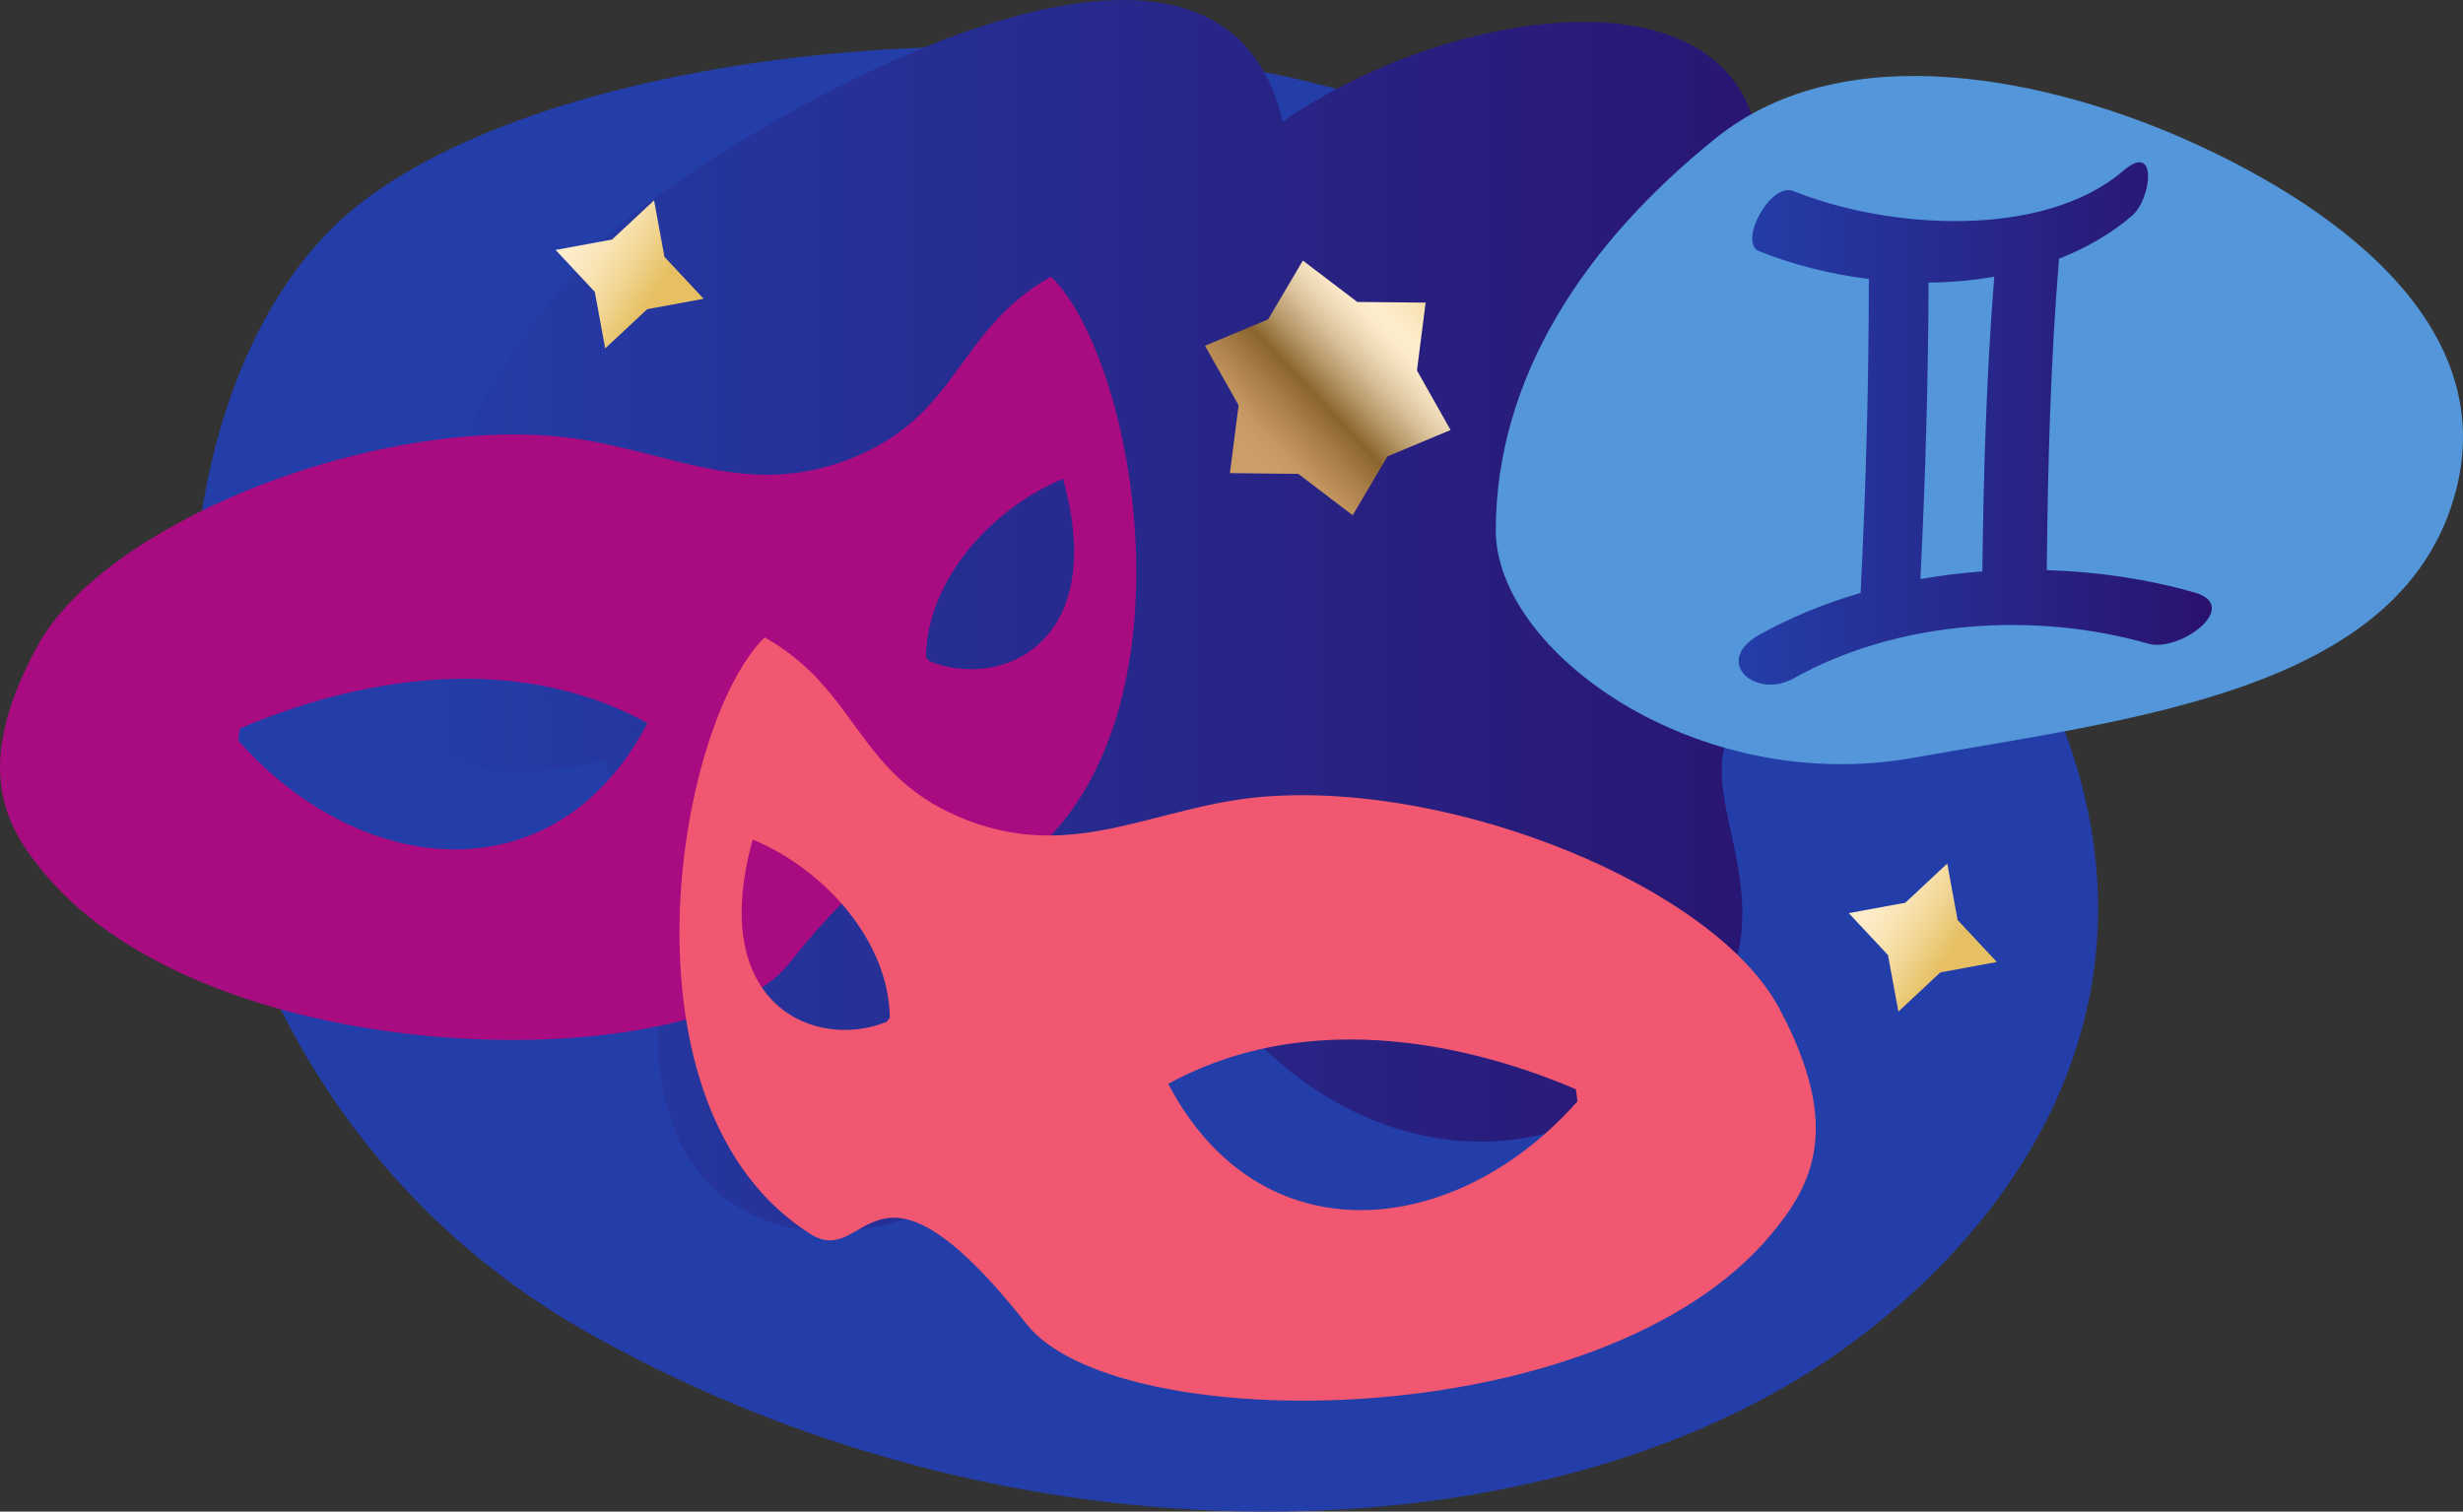
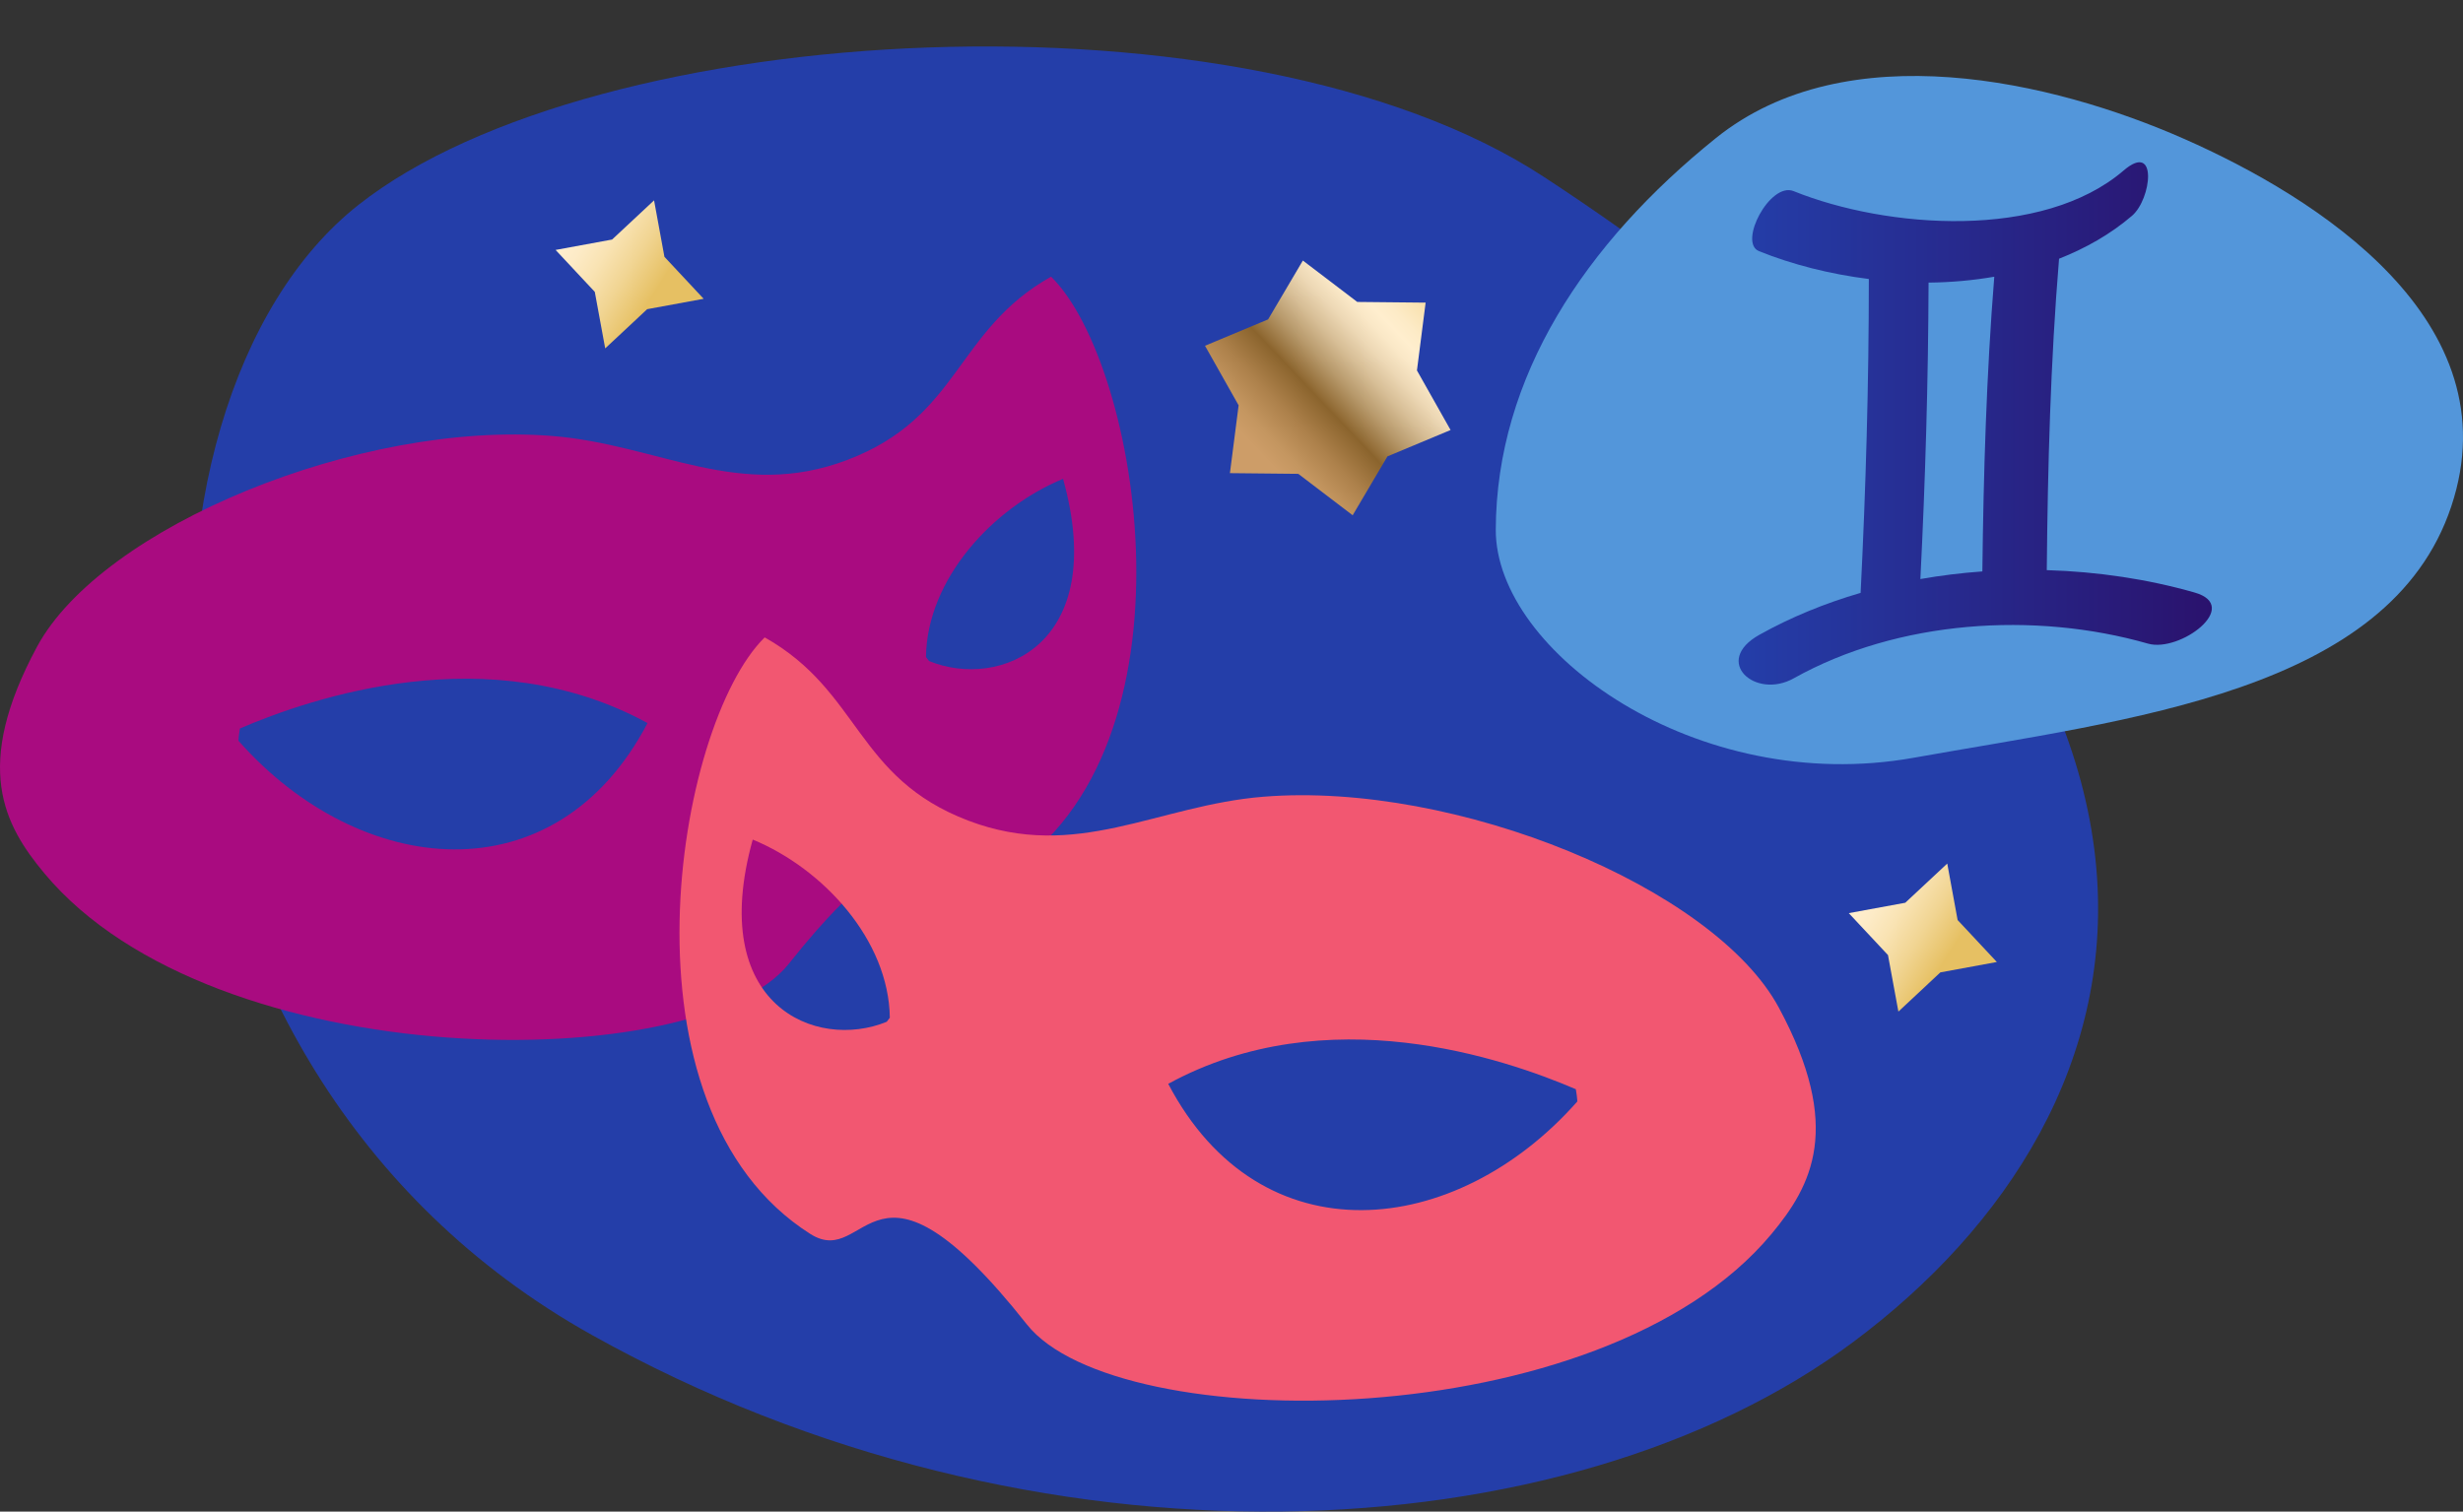
<svg xmlns="http://www.w3.org/2000/svg" version="1.1" id="Calque_1" x="0px" y="0px" viewBox="0 0 524.78 322.132" style="enable-background:new 0 0 524.78 322.132;" xml:space="preserve">
  <rect x="0" y="0" width="524.78" height="322.132" fill="#333333" stroke="none" />
  <g>
    <path style="fill:#243EA9;" d="M328.902,37.665C265.382-3.93,126.943,3.806,76.388,43.653   c-53.633,42.269-53.269,183.284,49.697,240.822c94.665,52.904,207.733,46.956,268.747,1.53   C460.11,237.402,489.198,142.642,328.902,37.665z" />
    <linearGradient id="SVGID_1_" gradientUnits="userSpaceOnUse" x1="204.131" y1="796.383" x2="169.034" y2="737.886" gradientTransform="matrix(0.893 -0.45 0.45 0.893 -125.323 -416.142)">
      <stop offset="0" style="stop-color:#E6C063" />
      <stop offset="0.008" style="stop-color:#E7C267" />
      <stop offset="0.107" style="stop-color:#F1D593" />
      <stop offset="0.196" style="stop-color:#F9E3B3" />
      <stop offset="0.27" style="stop-color:#FDEBC7" />
      <stop offset="0.32" style="stop-color:#FFEECE" />
      <stop offset="0.367" style="stop-color:#FAE8C7" />
      <stop offset="0.432" style="stop-color:#EDD8B5" />
      <stop offset="0.509" style="stop-color:#D7BE96" />
      <stop offset="0.595" style="stop-color:#B89A6C" />
      <stop offset="0.688" style="stop-color:#926C36" />
      <stop offset="0.702" style="stop-color:#8B642D" />
      <stop offset="0.824" style="stop-color:#AD814B" />
      <stop offset="0.932" style="stop-color:#C49660" />
      <stop offset="1" style="stop-color:#CD9D68" />
    </linearGradient>
    <polygon style="fill:url(#SVGID_1_);" points="393.909,194.593 405.949,192.38 414.892,184.029 417.101,196.065 425.457,205.007    413.425,207.22 404.481,215.575 402.265,203.532  " />
    <linearGradient id="SVGID_00000140720177968191606410000011902473483664450749_" gradientUnits="userSpaceOnUse" x1="83.683" y1="131.22" x2="399.368" y2="131.22">
      <stop offset="0" style="stop-color:#243EA9" />
      <stop offset="1" style="stop-color:#2A126D" />
    </linearGradient>
-     <path style="fill:url(#SVGID_00000140720177968191606410000011902473483664450749_);" d="M391.183,76.247   c-5.819-6.638-13.949-10.582-22.541-11.233c30.092-76.67-52.738-68.839-95.339-39.074c-14.033-60.513-115.998,1.061-140.872,21.668   c-29.889,24.76-90.862,134.097-3.776,114.571c8.24,18.29,22.156,8.918,15.749,30.077c-6.1,20.139-8.339,50.875,11.771,64.282   c32.349,21.565,82.957-21.395,105.405-41.78c27.263,35.051,74.847,39.951,102.11,2.648c19.243-26.335-6.003-49.923,7.131-64.372   C387.718,134.438,412.35,100.389,391.183,76.247z" />
    <path style="fill:#5396DA;" d="M365.616,29.413c27.888-22.411,71.771-12.163,99.796,0.202   c28.023,12.359,70.062,38.734,56.872,78.302c-13.188,39.561-68.41,45.329-114.567,53.569c-46.158,8.248-89.114-22.599-89.02-48.625   C318.817,80.319,337.728,51.823,365.616,29.413z" />
    <linearGradient id="SVGID_00000015313999165337924300000009439979132986970797_" gradientUnits="userSpaceOnUse" x1="370.438" y1="90.236" x2="471.272" y2="90.236">
      <stop offset="0" style="stop-color:#243EA9" />
      <stop offset="1" style="stop-color:#2A126D" />
    </linearGradient>
    <path style="fill:url(#SVGID_00000015313999165337924300000009439979132986970797_);" d="M467.586,126.266   c-9.953-2.844-20.647-4.445-31.491-4.769c0.208-22.102,0.796-44.337,2.617-66.361c5.689-2.247,10.98-5.24,15.557-9.164   c4.139-3.554,5.538-15.935-1.793-9.641c-17.278,14.821-50.397,12.44-70.316,4.4c-5.023-2.028-11.85,10.981-7.384,12.79   c7.114,2.866,15.129,4.898,23.406,5.936c0.003,22.298-0.632,44.613-1.751,66.887c-7.579,2.211-14.846,5.174-21.571,8.932   c-10.076,5.641-0.884,13.872,7.316,9.279c22.17-12.409,51.291-14.316,75.491-7.394C464.493,139.111,477.71,129.159,467.586,126.266   z M410.911,60.223c4.719-0.044,9.412-0.459,14.002-1.253c-1.674,20.857-2.298,41.881-2.54,62.805   c-4.433,0.319-8.845,0.853-13.207,1.624C410.228,102.358,410.84,81.289,410.911,60.223z" />
    <linearGradient id="SVGID_00000150070160875035066800000013213410911717976977_" gradientUnits="userSpaceOnUse" x1="21.614" y1="546.211" x2="-13.482" y2="487.717" gradientTransform="matrix(0.893 -0.45 0.45 0.893 -125.323 -416.142)">
      <stop offset="0" style="stop-color:#E6C063" />
      <stop offset="0.008" style="stop-color:#E7C267" />
      <stop offset="0.107" style="stop-color:#F1D593" />
      <stop offset="0.196" style="stop-color:#F9E3B3" />
      <stop offset="0.27" style="stop-color:#FDEBC7" />
      <stop offset="0.32" style="stop-color:#FFEECE" />
      <stop offset="0.367" style="stop-color:#FAE8C7" />
      <stop offset="0.432" style="stop-color:#EDD8B5" />
      <stop offset="0.509" style="stop-color:#D7BE96" />
      <stop offset="0.595" style="stop-color:#B89A6C" />
      <stop offset="0.688" style="stop-color:#926C36" />
      <stop offset="0.702" style="stop-color:#8B642D" />
      <stop offset="0.824" style="stop-color:#AD814B" />
      <stop offset="0.932" style="stop-color:#C49660" />
      <stop offset="1" style="stop-color:#CD9D68" />
    </linearGradient>
    <polygon style="fill:url(#SVGID_00000150070160875035066800000013213410911717976977_);" points="118.377,53.262 130.415,51.048    139.358,42.697 141.569,54.733 149.923,63.675 137.891,65.889 128.947,74.242 126.731,62.201  " />
    <g>
      <path style="fill:#A90B80;" d="M223.946,58.956c-20.464,11.52-19.354,29.942-43.451,39.074c-23.045,8.728-40.163-3.294-62.8-5.117    c-41.007-3.306-96.031,19.355-109.813,44.919c-13.776,25.564-7.029,37.967,1.589,48.299    c36.225,43.448,139.506,43.382,158.61,19.241c33.229-41.985,33.728-11.42,46.142-19.289    C256.562,159.243,242.932,77.579,223.946,58.956z M50.863,157.919c-0.188,0.091,0.245-2.709,0.258-2.68    c15.087-6.463,53.061-19.602,86.848-1.148C118.286,191.622,76.636,187.069,50.863,157.919z M197.952,140.871l-0.661-0.858    c0.213-16.549,14.169-31.768,29.209-37.97C236.358,137.464,213.001,147.045,197.952,140.871z" />
      <path style="fill:#F25771;" d="M162.933,135.833c20.465,11.522,19.355,29.938,43.451,39.074    c23.045,8.729,40.163-3.294,62.802-5.121c41.002-3.302,96.03,19.355,109.809,44.919c13.779,25.567,7.029,37.968-1.586,48.301    c-36.225,43.45-139.506,43.385-158.609,19.243c-33.228-41.989-33.729-11.42-46.145-19.289    C130.317,236.12,143.948,154.452,162.933,135.833z M336.016,234.792c0.189,0.095-0.244-2.704-0.261-2.675    c-15.085-6.464-53.057-19.605-86.845-1.149C268.594,268.499,310.245,263.942,336.016,234.792z M188.928,217.748l0.664-0.857    c-0.218-16.554-14.173-31.769-29.211-37.972C150.519,214.338,173.88,223.923,188.928,217.748z" />
    </g>
    <linearGradient id="SVGID_00000143604389632963462810000015079312721887481258_" gradientUnits="userSpaceOnUse" x1="849.236" y1="1352.325" x2="875.149" y2="1301.497" gradientTransform="matrix(-0.943 -0.334 0.334 -0.943 658.407 1615.412)">
      <stop offset="0" style="stop-color:#E6C063" />
      <stop offset="0.008" style="stop-color:#E7C267" />
      <stop offset="0.107" style="stop-color:#F1D593" />
      <stop offset="0.196" style="stop-color:#F9E3B3" />
      <stop offset="0.27" style="stop-color:#FDEBC7" />
      <stop offset="0.32" style="stop-color:#FFEECE" />
      <stop offset="0.367" style="stop-color:#FAE8C7" />
      <stop offset="0.432" style="stop-color:#EDD8B5" />
      <stop offset="0.509" style="stop-color:#D7BE96" />
      <stop offset="0.595" style="stop-color:#B89A6C" />
      <stop offset="0.688" style="stop-color:#926C36" />
      <stop offset="0.702" style="stop-color:#8B642D" />
      <stop offset="0.824" style="stop-color:#AD814B" />
      <stop offset="0.932" style="stop-color:#C49660" />
      <stop offset="1" style="stop-color:#CD9D68" />
    </linearGradient>
    <polygon style="fill:url(#SVGID_00000143604389632963462810000015079312721887481258_);" points="262.053,100.829 263.907,86.375    256.744,73.683 270.189,68.066 277.595,55.523 289.188,64.346 303.755,64.492 301.903,78.946 309.067,91.638 295.616,97.261    288.208,109.805 276.622,100.979  " />
  </g>
</svg>